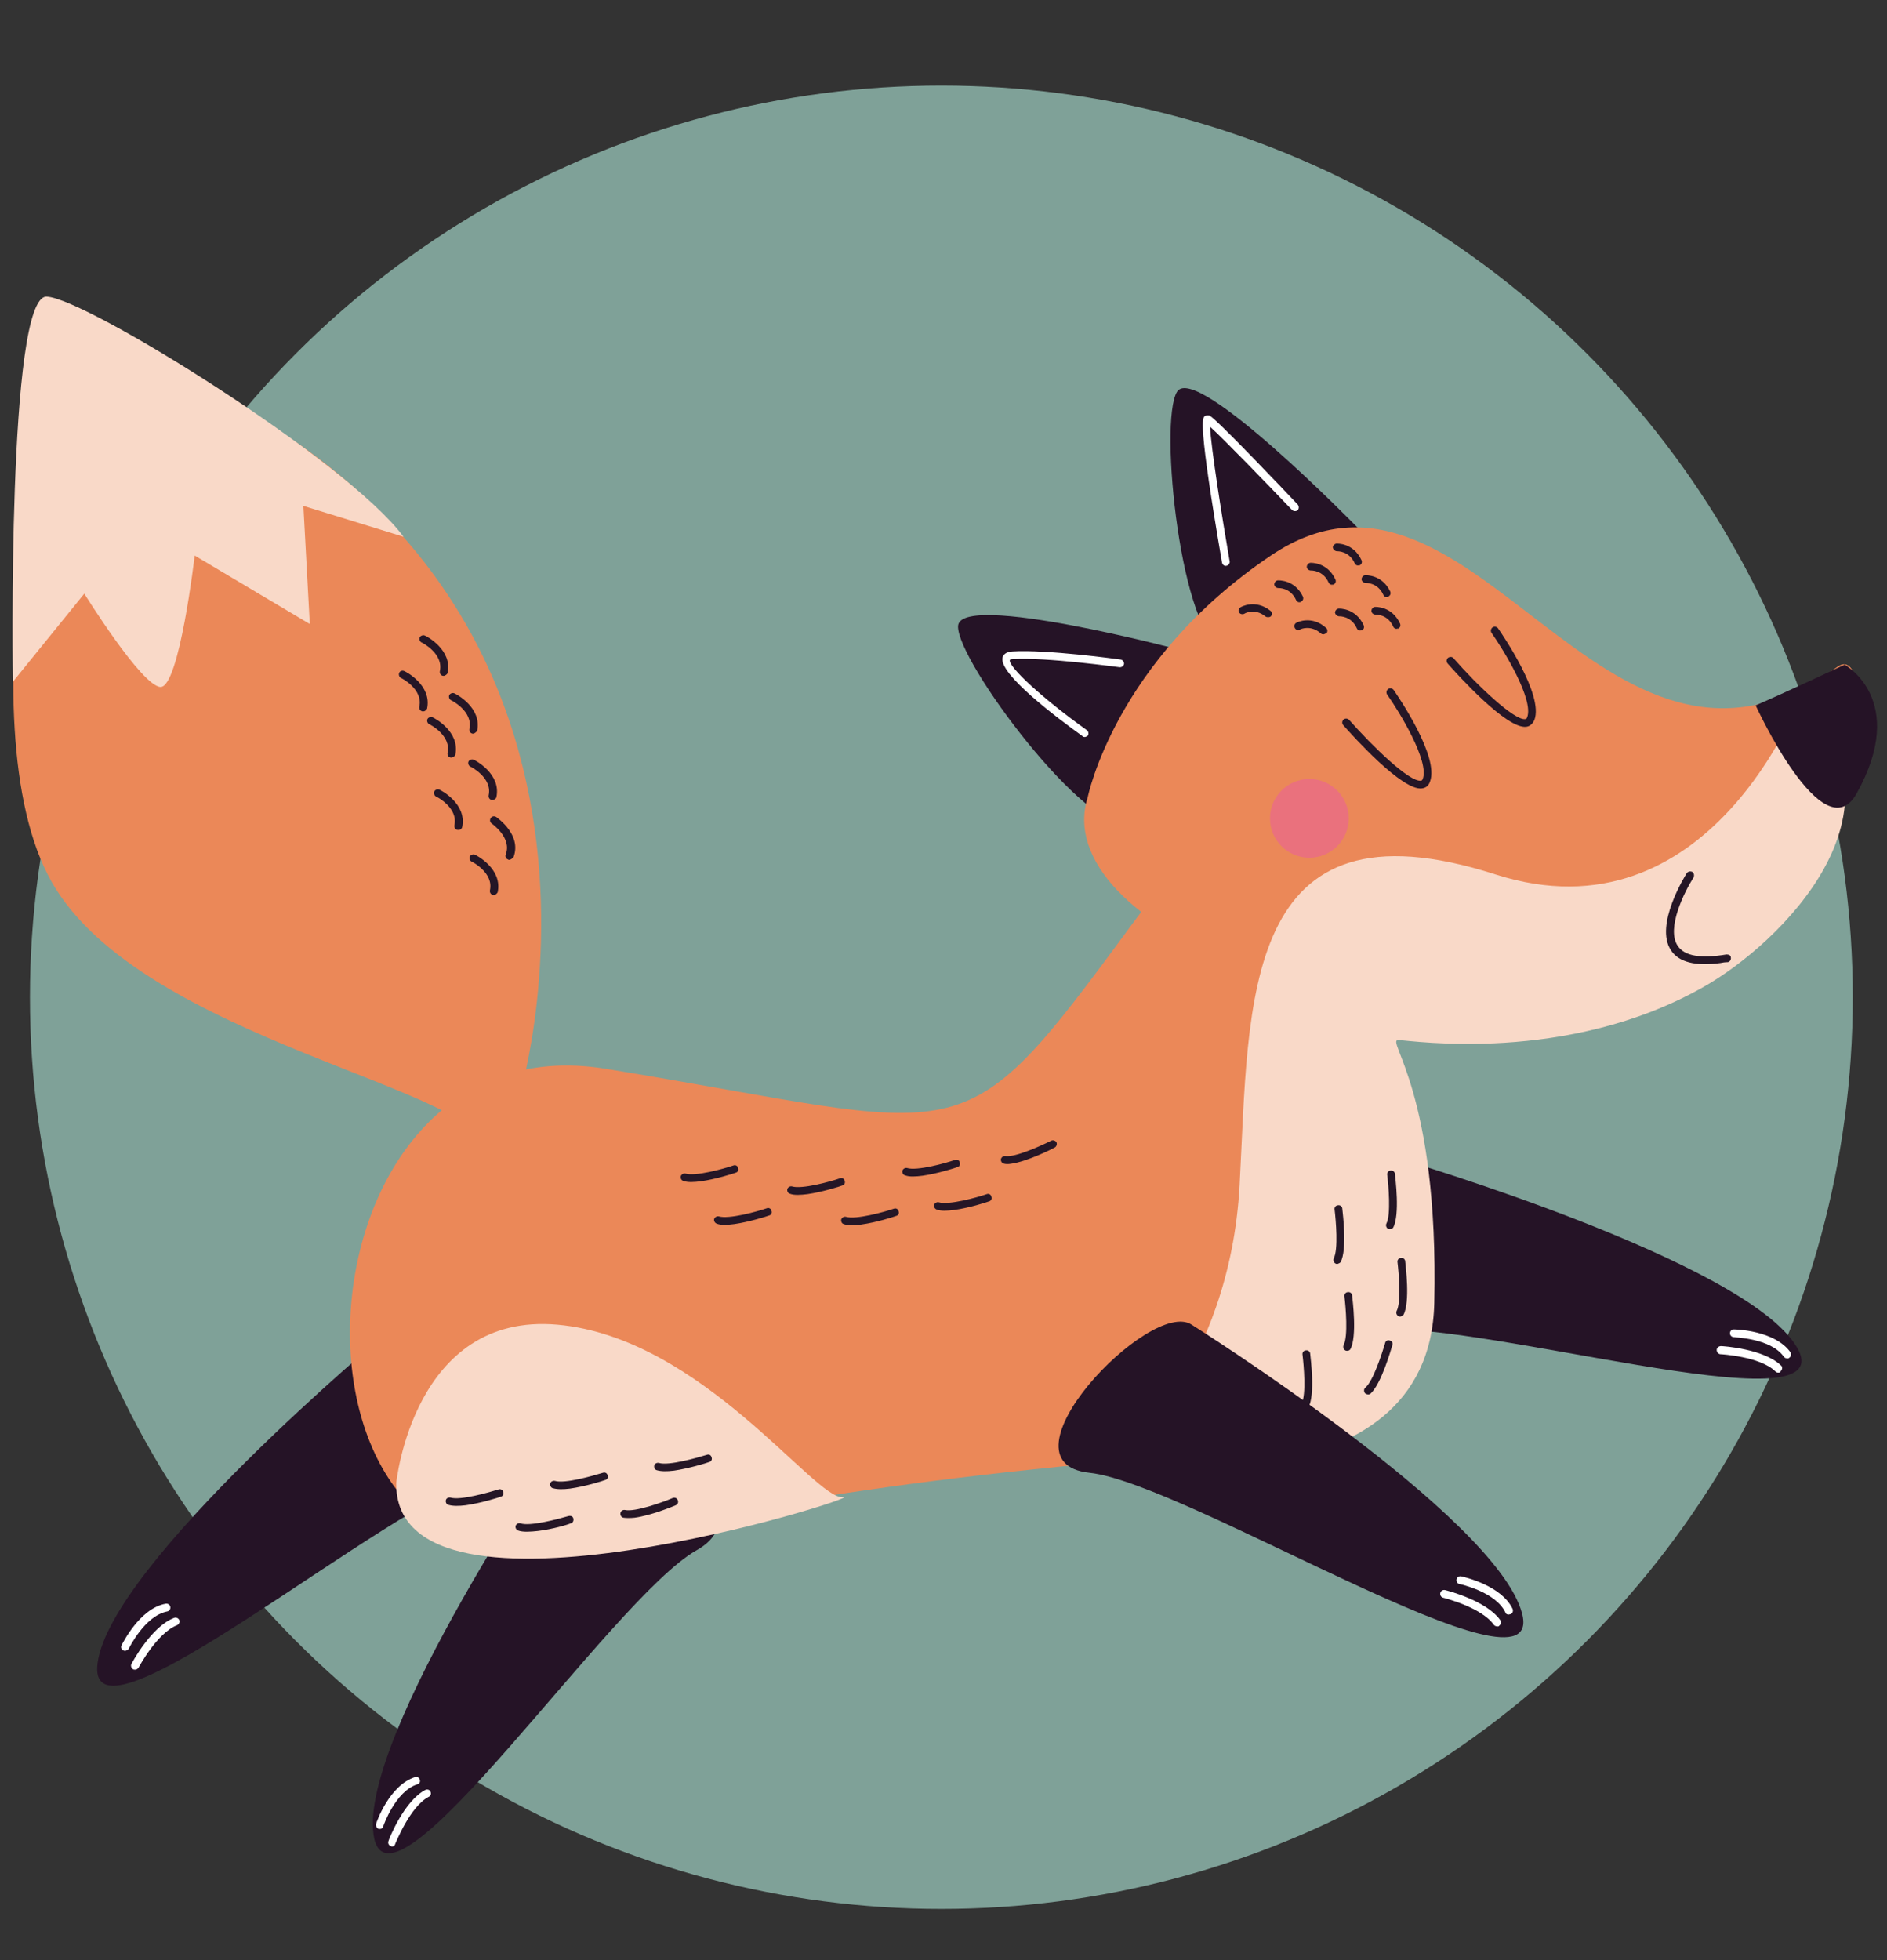
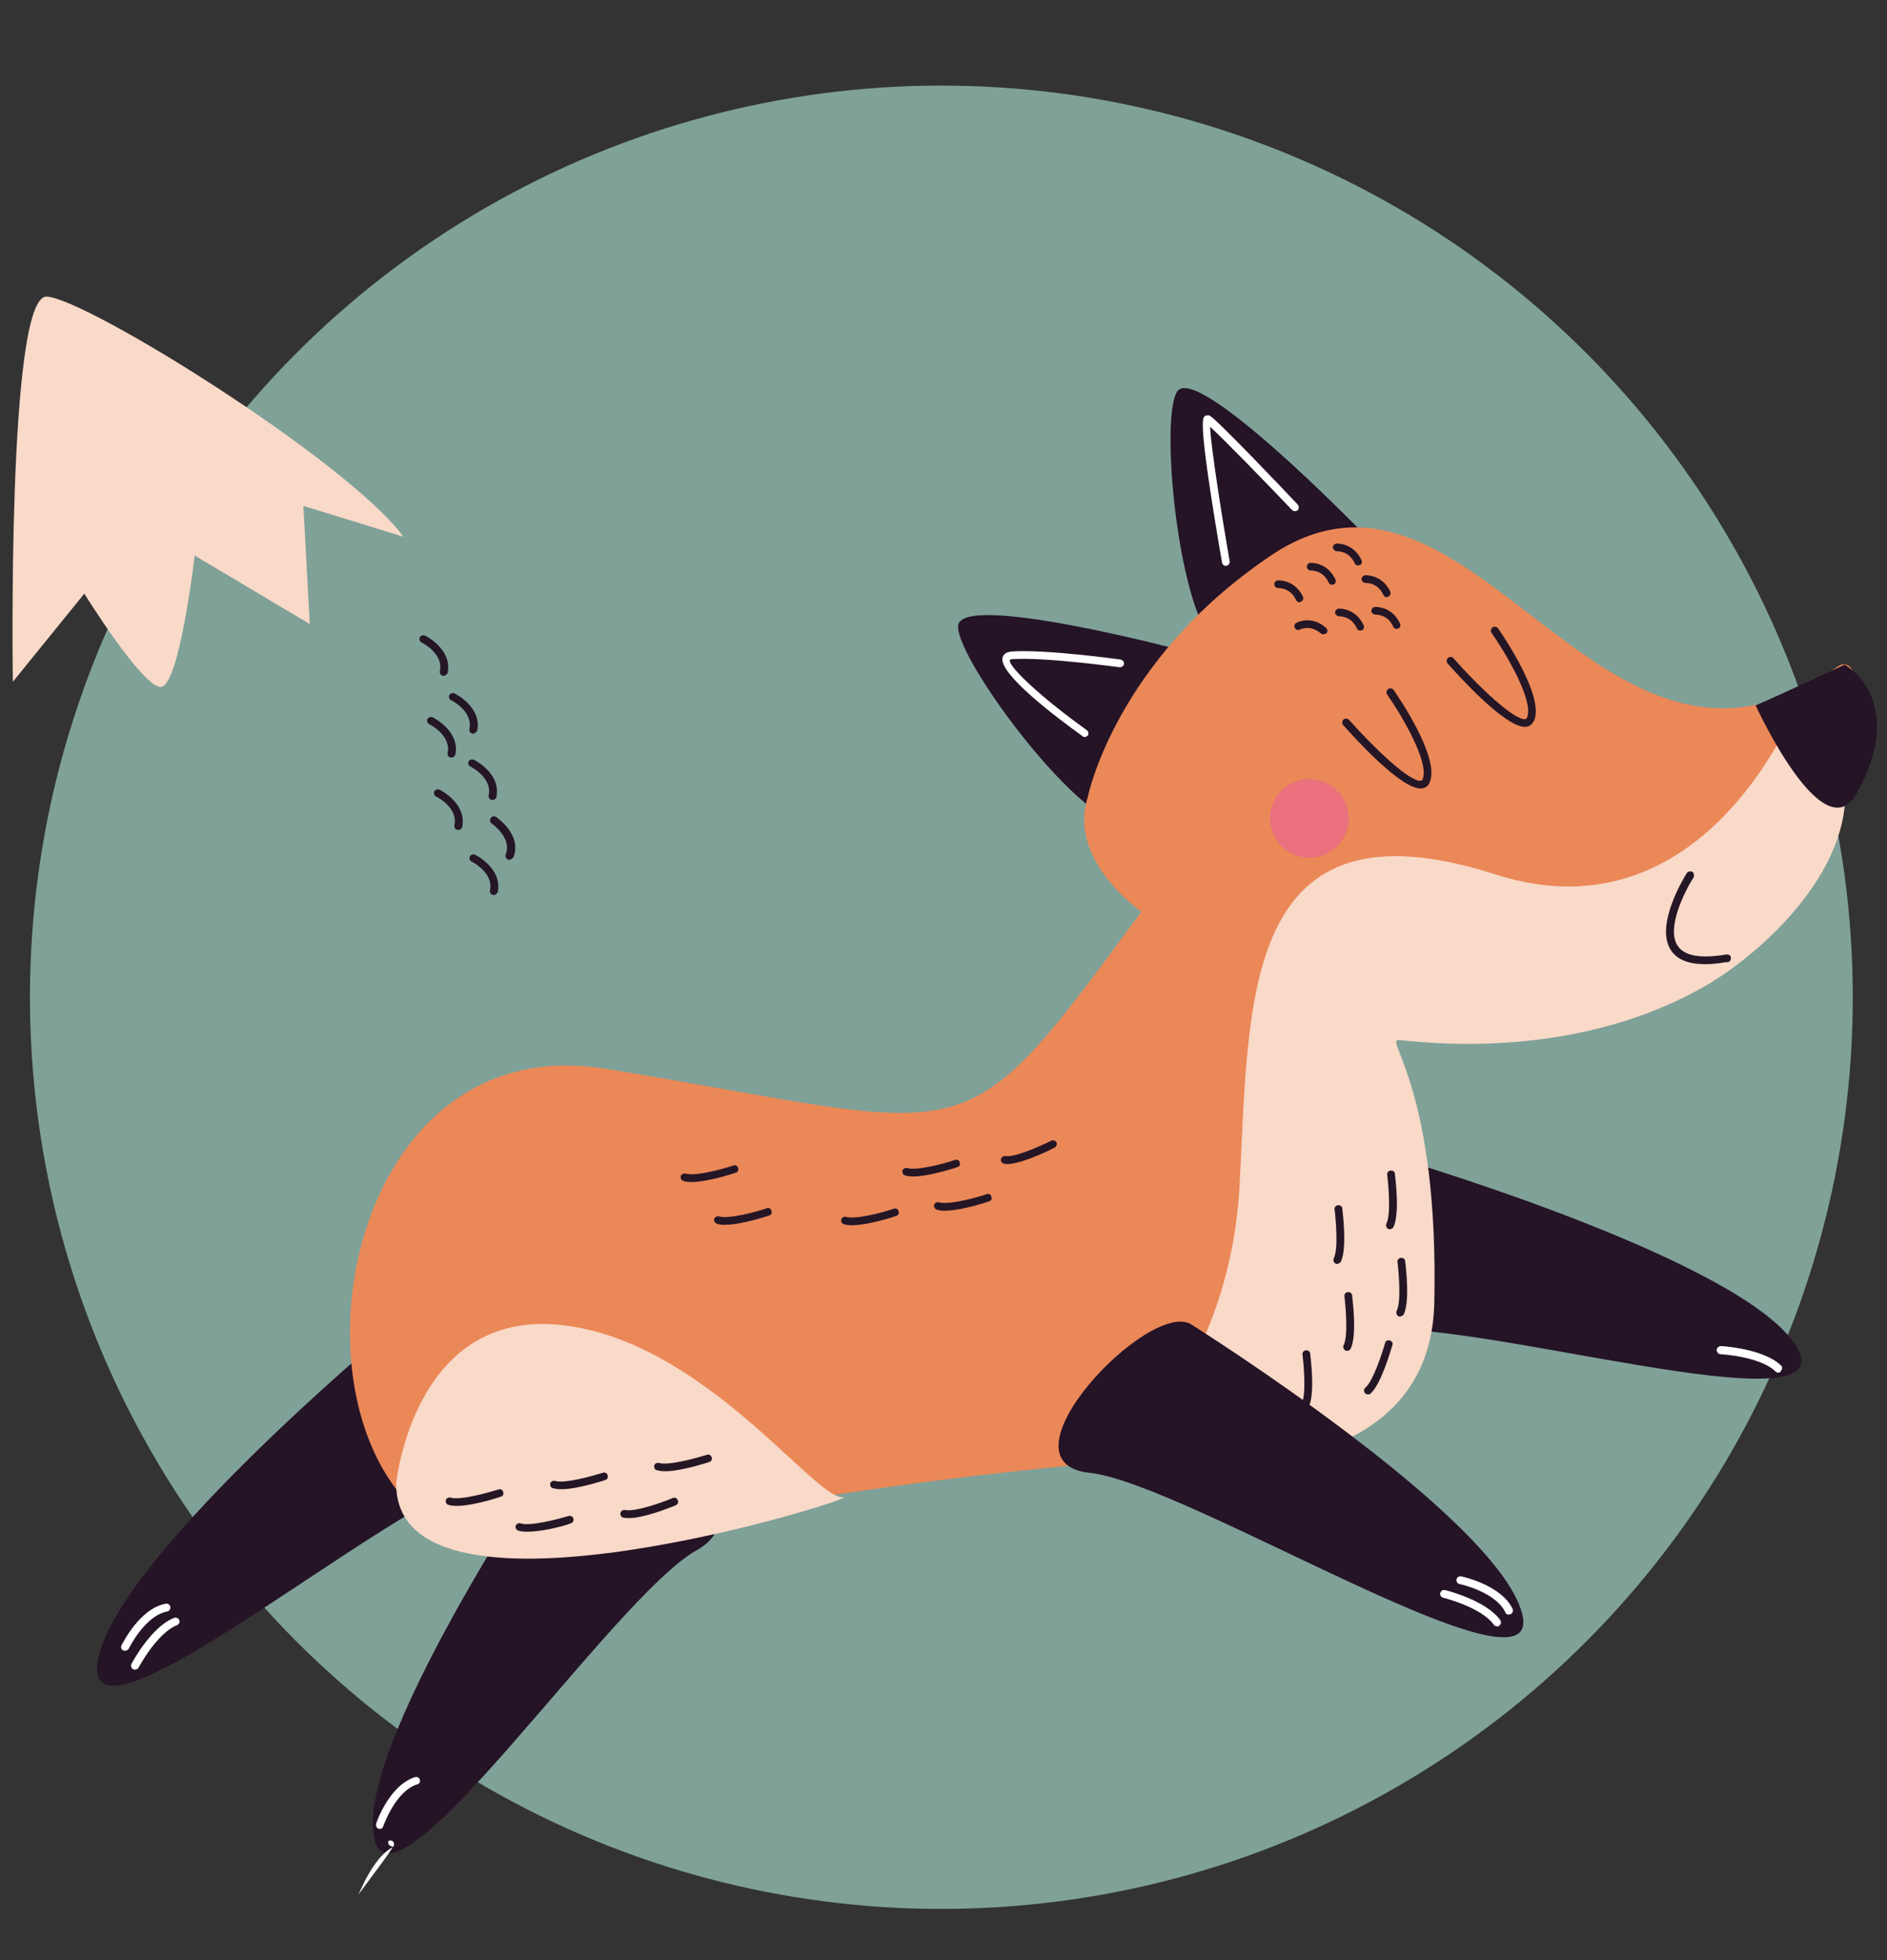
<svg xmlns="http://www.w3.org/2000/svg" id="Livello_1" x="0px" y="0px" viewBox="0 0 441 458" style="enable-background:new 0 0 441 458;" xml:space="preserve">
  <rect x="0" y="0" width="441" height="458" fill="#333333" stroke="none" />
  <style type="text/css">	.st0{opacity:0.64;fill:#ABDFD1;}	.st1{fill:#251326;}	.st2{fill:#EB8858;}	.st3{fill:#F9D9C8;}	.st4{fill:#251626;}	.st5{fill:#EA717D;}	.st6{fill:#FFFFFF;}</style>
  <circle class="st0" cx="220" cy="233" r="213" />
  <g>
    <path class="st1" d="M276.4,152c0,0-52.2-13.9-52.5-5.7c-0.3,8.2,30.5,49.3,40,45.9C273.4,188.8,282,158.7,276.4,152z" />
    <path class="st1" d="M317.3,123.3c0,0-37.8-38.7-42.2-31.8s1,58,10.9,59.9S318.7,131.9,317.3,123.3z" />
    <path class="st1" d="M327.3,270.8c0,0,80.6,23.8,92.6,43.9c12.1,20.2-78-7.7-100.5-3.8C296.9,314.8,316.3,267.3,327.3,270.8z" />
    <path class="st1" d="M131.4,336.1c0,0-47.5,69.3-44.1,92.6c3.4,23.3,55.6-55.3,75.5-66.5C182.8,351,137.8,326.5,131.4,336.1z" />
    <path class="st1" d="M90.3,311.5c0,0-64.5,53.8-67.5,77.1s68.5-38.1,90.7-43.5S99,303.9,90.3,311.5z" />
    <path class="st2" d="M254.2,186.3c0,0,6.3-31.9,42.8-56.5c47.6-32.1,77.1,65.8,132.4,26c10.1-7.3,8,54.1-42.6,70.3  C316.3,248.8,244.9,215.4,254.2,186.3z" />
    <path class="st2" d="M310.8,218.5c0,0,44.2,116.6-16.1,120.4c-78.5,4.9-125.5,14.2-162.6,22.1c-71.4,15.3-65.5-123.5,9.4-111.3  c86.4,14.1,82,22.1,122.8-33.4C308.4,156.4,309.7,205,310.8,218.5z" />
-     <path class="st2" d="M121.6,255.3c0,0,39.8-133.9-108-177.7c0,0-22.6,91.4-1.5,128.5s102.8,48.5,101.2,63L121.6,255.3z" />
    <path class="st3" d="M420.7,163c0,0-21.2,57.3-71.2,41.3c-59.6-19.1-57.5,29.7-59.8,72.6s-28.4,64.7-28.4,64.7s72.8,12,73.9-37.2  s-11.5-61.5-8.4-61.4c3.1,0.1,39.4,5.7,71.3-12.4C416,220.5,447.9,189.3,420.7,163z" />
    <path class="st1" d="M410.3,164.8c0,0,15.8,34.5,23.6,20.6c12.2-21.9-2.8-30.1-2.8-30.1S416.4,162.2,410.3,164.8z" />
    <path class="st3" d="M92.6,346.5c0,0,4-40,37.7-37c33.7,3,60.1,41,66.7,40.3C203.5,349.1,92.1,384.6,92.6,346.5z" />
    <path class="st4" d="M402.1,225c-5.9,0.8-9.8-0.2-11.6-3c-3.9-5.9,3.4-17.5,3.7-18c0.3-0.4,0.8-0.5,1.3-0.3  c0.4,0.3,0.5,0.8,0.3,1.3c-2,3.1-6.5,11.9-3.7,16c1.6,2.4,5.4,3,11.4,2c0.5,0,1,0.2,1,0.7c0.1,0.5-0.2,1-0.7,1.1  C403.1,224.8,402.6,224.9,402.1,225z" />
    <path class="st4" d="M324.9,287.2c-0.2,0-0.4,0-0.5-0.1c-0.4-0.2-0.6-0.8-0.4-1.2c1.1-2.1,0.5-8.9,0.2-11.4c-0.1-0.5,0.3-1,0.8-1  c0,0,0,0,0,0c0.5-0.1,1,0.3,1,0.8c0.1,1,1.2,9.5-0.4,12.5C325.5,287,325.2,287.1,324.9,287.2z" />
    <path class="st4" d="M312.6,295.3c-0.2,0-0.4,0-0.5-0.1c-0.4-0.2-0.6-0.8-0.4-1.2c1.1-2.1,0.5-8.9,0.2-11.4c-0.1-0.5,0.3-1,0.8-1  c0,0,0,0,0,0c0.5-0.1,1,0.3,1,0.8c0.1,1,1.2,9.5-0.4,12.5C313.1,295.1,312.9,295.2,312.6,295.3z" />
    <path class="st4" d="M215.6,274.7c-1.6,0.2-3.1,0.3-4.1-0.1c-0.5-0.1-0.7-0.7-0.6-1.1c0.2-0.5,0.7-0.7,1.1-0.6  c2.3,0.7,8.9-1.1,11.2-1.9c0.5-0.2,1,0.1,1.1,0.6c0.2,0.5-0.1,1-0.6,1.1C223.2,272.9,219.1,274.2,215.6,274.7z" />
    <path class="st4" d="M201.3,286.1c-1.6,0.2-3.1,0.3-4.1-0.1c-0.5-0.1-0.7-0.7-0.6-1.1c0.2-0.5,0.7-0.7,1.1-0.6  c2.3,0.7,8.9-1.1,11.2-1.9c0.5-0.2,1,0.1,1.1,0.6c0.2,0.5-0.1,1-0.6,1.1C208.9,284.3,204.9,285.6,201.3,286.1z" />
-     <path class="st4" d="M188.7,279c-1.6,0.2-3.1,0.3-4.1-0.1c-0.5-0.1-0.7-0.7-0.6-1.1c0.2-0.5,0.7-0.7,1.1-0.6  c2.3,0.7,8.9-1.1,11.2-1.9c0.5-0.2,1,0.1,1.1,0.6c0.2,0.5-0.1,1-0.6,1.1C196.3,277.2,192.2,278.5,188.7,279z" />
    <path class="st4" d="M171.6,286c-1.6,0.2-3.1,0.3-4.1-0.1c-0.5-0.2-0.7-0.7-0.6-1.1c0.2-0.5,0.7-0.7,1.1-0.6  c2.3,0.7,8.9-1.1,11.2-1.9c0.5-0.2,1,0.1,1.1,0.6c0.2,0.5-0.1,1-0.6,1.1C179.2,284.2,175.1,285.5,171.6,286z" />
    <path class="st4" d="M163.8,276c-1.6,0.2-3.1,0.3-4.1-0.1c-0.5-0.1-0.7-0.7-0.6-1.1c0.2-0.5,0.7-0.7,1.1-0.6  c2.3,0.7,8.9-1.1,11.2-1.9c0.5-0.2,1,0.1,1.1,0.6c0.2,0.5-0.1,1-0.6,1.1C171.4,274.2,167.3,275.5,163.8,276z" />
    <path class="st4" d="M223,282.7c-1.6,0.2-3.1,0.3-4.1-0.1c-0.5-0.2-0.7-0.7-0.6-1.1c0.2-0.5,0.7-0.7,1.1-0.6  c2.3,0.7,8.9-1.1,11.2-1.9c0.5-0.2,1,0.1,1.1,0.6c0.2,0.5-0.1,1-0.6,1.1C230.6,280.9,226.6,282.2,223,282.7z" />
    <path class="st4" d="M236.3,271.9c-0.6,0.1-1.2,0.1-1.6,0c-0.5-0.1-0.8-0.5-0.8-1c0.1-0.5,0.5-0.8,1-0.8c2.3,0.4,8.6-2.5,10.8-3.6  c0.4-0.2,1,0,1.2,0.4c0.2,0.4,0,1-0.4,1.2C245.8,268.5,240,271.4,236.3,271.9z" />
    <path class="st4" d="M327.3,307.6c-0.2,0-0.4,0-0.5-0.1c-0.4-0.2-0.6-0.8-0.4-1.2c1.1-2.1,0.5-8.9,0.2-11.4c-0.1-0.5,0.3-1,0.8-1  c0,0,0,0,0,0c0.5-0.1,1,0.3,1,0.8c0.1,1,1.2,9.5-0.4,12.5C327.8,307.3,327.6,307.5,327.3,307.6z" />
    <path class="st4" d="M305.1,329.2c-0.2,0-0.4,0-0.5-0.1c-0.4-0.2-0.6-0.8-0.4-1.2c1.1-2.1,0.5-8.9,0.2-11.4c-0.1-0.5,0.3-1,0.8-1  l0,0c0.5-0.1,1,0.3,1,0.8c0.1,1,1.2,9.5-0.4,12.5C305.6,329,305.4,329.2,305.1,329.2z" />
    <path class="st4" d="M148.3,354.6c-1,0.1-1.9,0.1-2.6,0c-0.5-0.1-0.8-0.6-0.7-1.1c0.1-0.5,0.6-0.8,1.1-0.7  c2.3,0.5,8.8-1.8,11.1-2.8c0.5-0.2,1,0,1.2,0.5c0.2,0.5,0,1-0.5,1.2C157.2,352,152.1,354.1,148.3,354.6z" />
    <path class="st4" d="M133.2,347.8c-1.6,0.2-3,0.2-4-0.1c-0.5-0.1-0.7-0.7-0.6-1.1c0.1-0.5,0.7-0.7,1.1-0.6  c2.3,0.7,8.9-1.2,11.2-1.9c0.5-0.2,1,0.1,1.1,0.6c0.2,0.5-0.1,1-0.6,1.1C140.9,346,136.8,347.3,133.2,347.8z" />
    <path class="st4" d="M108.8,351.7c-1.6,0.2-3,0.2-4-0.1c-0.5-0.1-0.7-0.7-0.6-1.1c0.1-0.5,0.7-0.7,1.1-0.6  c2.3,0.7,8.9-1.2,11.2-1.9c0.5-0.2,1,0.1,1.1,0.6c0.2,0.5-0.1,1-0.6,1.1C116.5,349.9,112.4,351.2,108.8,351.7z" />
    <path class="st4" d="M157.5,343.6c-1.6,0.2-3,0.2-4-0.1c-0.5-0.1-0.7-0.7-0.6-1.1c0.1-0.5,0.7-0.7,1.1-0.6  c2.3,0.7,8.9-1.2,11.2-1.9c0.5-0.2,1,0.1,1.1,0.6c0.2,0.5-0.1,1-0.6,1.1C165.2,341.8,161,343.1,157.5,343.6z" />
    <path class="st4" d="M125.7,357.7c-1.8,0.2-3.5,0.3-4.6-0.1c-0.5-0.2-0.7-0.7-0.6-1.1c0.2-0.5,0.7-0.7,1.1-0.6  c2.2,0.8,8.9-1,11.3-1.7c0.5-0.1,1,0.1,1.1,0.6c0.1,0.5-0.1,1-0.6,1.1C132.8,356.2,129.1,357.3,125.7,357.7z" />
    <path class="st4" d="M319.8,325.8c-0.3,0-0.6-0.1-0.8-0.3c-0.3-0.4-0.3-1,0.1-1.3c1.8-1.5,3.9-8,4.6-10.4c0.1-0.5,0.6-0.8,1.1-0.6  c0.5,0.1,0.8,0.6,0.6,1.1c-0.3,0.9-2.6,9.2-5.2,11.4C320.1,325.7,320,325.8,319.8,325.8z" />
    <path class="st4" d="M314.9,315.6c-0.2,0-0.4,0-0.5-0.1c-0.4-0.2-0.6-0.8-0.4-1.2c1.1-2.1,0.5-8.9,0.2-11.4c-0.1-0.5,0.3-1,0.8-1  c0,0,0,0,0,0c0.5-0.1,1,0.3,1,0.8c0.1,1,1.2,9.5-0.4,12.5C315.5,315.4,315.2,315.6,314.9,315.6z" />
    <path class="st4" d="M332.3,184.2c-4.6,0.6-16.1-12.2-18.4-14.8c-0.3-0.4-0.3-0.9,0.1-1.3c0.4-0.3,0.9-0.3,1.3,0.1  c5.4,6.1,14.1,14.6,16.8,14.2c0,0,0,0,0,0c0.1,0,0.3-0.1,0.4-0.4c1.6-4.1-5.4-15.6-8.3-19.7c-0.3-0.4-0.2-1,0.2-1.3  c0.4-0.3,1-0.2,1.3,0.2c1.1,1.6,10.7,15.6,8.5,21.4C333.8,183.8,333,184.1,332.3,184.2C332.4,184.2,332.4,184.2,332.3,184.2z" />
    <path class="st4" d="M356.7,169.8c-4.6,0.6-16.1-12.2-18.4-14.8c-0.3-0.4-0.3-0.9,0.1-1.3c0.4-0.3,1-0.3,1.3,0.1  c5.4,6.2,14.3,14.7,16.8,14.2c0.1,0,0.3-0.1,0.4-0.4c1.6-4.1-5.4-15.6-8.3-19.7c-0.3-0.4-0.2-1,0.2-1.3c0.4-0.3,1-0.2,1.3,0.2  c1.1,1.6,10.7,15.6,8.5,21.4C358.1,169.3,357.4,169.7,356.7,169.8C356.7,169.8,356.7,169.8,356.7,169.8z" />
    <circle class="st5" cx="306" cy="191.2" r="9.2" />
    <path class="st6" d="M253.6,172.2c-0.2,0-0.5,0-0.6-0.2c-6-4.3-19.7-14.6-18.7-18.4c0.2-0.6,0.7-1.3,2.3-1.4  c7.9-0.5,24.6,1.8,25.3,1.9c0.5,0.1,0.8,0.5,0.8,1c-0.1,0.5-0.5,0.8-1,0.8c-0.2,0-17.3-2.4-25-1.9c-0.6,0-0.7,0.2-0.7,0.2  c-0.4,1.6,7.8,9.1,18,16.4c0.4,0.3,0.5,0.9,0.2,1.3C254.1,172,253.9,172.1,253.6,172.2z" />
    <path class="st6" d="M286.6,132.2c-0.5,0.1-0.9-0.3-1-0.7c-5.7-33.1-4.6-33.9-4-34.3c0.3-0.2,0.8-0.2,1.1-0.1  c1.7,0.9,17.5,17.5,20.6,20.8c0.3,0.4,0.3,0.9,0,1.3c-0.4,0.3-0.9,0.3-1.3,0c-6.2-6.5-15.9-16.5-19.2-19.5  c0.2,4.8,2.8,21.2,4.6,31.6C287.4,131.6,287.1,132.1,286.6,132.2C286.6,132.2,286.6,132.2,286.6,132.2z" />
    <path class="st4" d="M318,147.3c-0.4,0.1-0.8-0.2-0.9-0.5c-1.3-2.9-4-2.8-4.1-2.8c-0.5,0-0.9-0.4-1-0.8c0-0.5,0.3-0.9,0.8-1  c0.2,0,4-0.2,5.9,3.9c0.2,0.5,0,1-0.5,1.2C318.2,147.2,318.1,147.3,318,147.3z" />
    <path class="st4" d="M303.8,140.7c-0.4,0.1-0.8-0.2-0.9-0.5c-1.3-2.9-4-2.8-4.1-2.8c-0.5,0-0.9-0.3-1-0.8c0-0.5,0.3-0.9,0.8-1  c0.2,0,4-0.2,5.9,3.8c0.2,0.5,0,1-0.5,1.2C304,140.7,303.9,140.7,303.8,140.7z" />
-     <path class="st4" d="M296.4,144.2c-0.2,0-0.5,0-0.7-0.2c-2.5-2-4.8-0.7-4.9-0.6c-0.4,0.2-1,0.1-1.2-0.3c-0.3-0.4-0.1-1,0.3-1.2  c0.1-0.1,3.5-2,7,0.8c0.4,0.3,0.5,0.9,0.1,1.3C296.9,144.1,296.7,144.2,296.4,144.2z" />
    <path class="st4" d="M309.4,148.2c-0.3,0-0.5,0-0.7-0.2c-2.4-2.1-4.8-1-4.9-0.9c-0.4,0.2-1,0.1-1.2-0.4c-0.2-0.4-0.1-1,0.4-1.2  c0.1-0.1,3.6-1.8,6.9,1.2c0.4,0.3,0.4,0.9,0.1,1.3C309.8,148,309.6,148.1,309.4,148.2z" />
    <path class="st4" d="M311.4,136.6c-0.4,0.1-0.8-0.2-0.9-0.5c-1.3-2.9-4-2.8-4.1-2.8c-0.5,0-0.9-0.3-1-0.8c0-0.5,0.3-0.9,0.8-1  c0.2,0,4-0.2,5.9,3.9c0.2,0.5,0,1-0.5,1.2C311.6,136.6,311.5,136.6,311.4,136.6z" />
    <path class="st4" d="M326.5,146.9c-0.4,0.1-0.8-0.2-0.9-0.5c-1.3-2.9-4-2.8-4.1-2.8c-0.5,0-0.9-0.3-1-0.8c0-0.5,0.3-0.9,0.8-1  c0.2,0,4-0.2,5.9,3.9c0.2,0.5,0,1-0.5,1.2C326.7,146.8,326.6,146.9,326.5,146.9z" />
    <path class="st4" d="M317.5,132.1c-0.4,0.1-0.8-0.2-0.9-0.5c-1.3-2.9-4-2.8-4.1-2.8c-0.5,0-0.9-0.4-1-0.8s0.3-0.9,0.8-1  c0.2,0,4-0.2,5.9,3.9c0.2,0.5,0,1-0.5,1.2C317.7,132,317.6,132.1,317.5,132.1z" />
    <path class="st4" d="M324.2,139.5c-0.4,0.1-0.8-0.2-0.9-0.5c-1.3-2.9-4-2.8-4.1-2.8c-0.5,0-0.9-0.3-1-0.8c0-0.5,0.3-0.9,0.8-1  c0.2,0,4-0.2,5.9,3.8c0.2,0.5,0,1-0.5,1.2C324.4,139.5,324.3,139.5,324.2,139.5z" />
    <path class="st1" d="M278.5,309.5c0,0,71.1,44.7,77.2,67.4c6.1,22.7-78.3-30.4-101.1-32.8C232,341.7,268.9,303.1,278.5,309.5z" />
    <path class="st6" d="M415.7,320.7c-0.3,0-0.5,0-0.8-0.3c-3.6-3.5-12.7-4-12.8-4c-0.5,0-0.9-0.5-0.9-1c0-0.5,0.5-0.9,1-0.9  c0.4,0,9.9,0.6,14,4.5c0.4,0.3,0.4,0.9,0,1.3C416.1,320.6,415.9,320.7,415.7,320.7z" />
-     <path class="st6" d="M417.8,317.4c-0.3,0-0.7-0.1-0.9-0.4c-3.1-4.4-11.6-4.5-11.7-4.6c-0.5,0-0.9-0.4-0.9-0.9  c0-0.5,0.4-0.9,0.9-0.9c0.4,0,9.5,0.2,13.2,5.3c0.3,0.4,0.2,1-0.2,1.3C418.1,317.3,417.9,317.4,417.8,317.4z" />
    <path class="st6" d="M350,380c-0.3,0-0.7-0.1-0.9-0.4c-2.9-4.1-11.8-6.3-11.8-6.3c-0.5-0.1-0.8-0.6-0.7-1.1  c0.1-0.5,0.6-0.8,1.1-0.7c0.4,0.1,9.6,2.4,12.9,7c0.3,0.4,0.2,1-0.2,1.3C350.3,380,350.1,380,350,380z" />
    <path class="st6" d="M352.7,377.2c-0.4,0.1-0.8-0.1-0.9-0.5c-2.3-4.8-10.6-6.6-10.7-6.6c-0.5-0.1-0.8-0.6-0.7-1.1  c0.1-0.5,0.6-0.8,1.1-0.7c0.4,0.1,9.3,2,12,7.6c0.2,0.5,0,1-0.4,1.2C352.8,377.2,352.7,377.2,352.7,377.2z" />
-     <path class="st6" d="M91.7,431.4c-0.1,0-0.3,0-0.4-0.1c-0.5-0.2-0.7-0.7-0.5-1.2c0.1-0.4,3.6-9.3,8.6-11.9c0.4-0.2,1-0.1,1.2,0.4  c0.2,0.4,0.1,1-0.4,1.2c-4.4,2.3-7.7,10.8-7.8,10.9C92.3,431.2,92,431.4,91.7,431.4z" />
+     <path class="st6" d="M91.7,431.4c-0.1,0-0.3,0-0.4-0.1c-0.5-0.2-0.7-0.7-0.5-1.2c0.4-0.2,1-0.1,1.2,0.4  c0.2,0.4,0.1,1-0.4,1.2c-4.4,2.3-7.7,10.8-7.8,10.9C92.3,431.2,92,431.4,91.7,431.4z" />
    <path class="st6" d="M88.9,427.3c-0.1,0-0.3,0-0.4,0c-0.5-0.2-0.7-0.7-0.6-1.2c0.1-0.4,3.1-9,9.1-10.9c0.5-0.1,1,0.1,1.1,0.6  c0.2,0.5-0.1,1-0.6,1.1c-5.1,1.6-7.9,9.7-7.9,9.7C89.5,427,89.2,427.3,88.9,427.3z" />
    <path class="st6" d="M31.6,390.1c-0.2,0-0.4,0-0.5-0.1c-0.4-0.2-0.6-0.8-0.4-1.2c0.2-0.4,4.7-8.8,10-10.8c0.5-0.2,1,0.1,1.2,0.5  c0.2,0.5-0.1,1-0.5,1.2c-4.7,1.8-9,9.9-9,9.9C32.2,389.9,31.9,390.1,31.6,390.1z" />
    <path class="st6" d="M29.3,385.7c-0.2,0-0.3,0-0.5-0.1c-0.5-0.2-0.6-0.8-0.4-1.2c0.2-0.3,4.2-8.6,10.3-9.7c0.5-0.1,1,0.2,1.1,0.7  c0.1,0.5-0.2,1-0.7,1.1c-5.3,1-9,8.7-9,8.7C29.9,385.5,29.6,385.6,29.3,385.7z" />
    <path class="st3" d="M3,159.3c0,0-1.4-90.3,7.9-90c9.3,0.4,70.3,38.4,83.4,56.1l-23.4-7.2l1.5,27.6l-26.9-16c0,0-3.6,30.9-8,30.7  s-17.8-21.8-17.8-21.8L3,159.3z" />
    <path class="st4" d="M115.2,186.9c-0.1,0-0.2,0-0.3,0c-0.5-0.1-0.8-0.6-0.7-1.1c0.9-4.1-4.2-6.7-4.3-6.7c-0.4-0.2-0.6-0.8-0.4-1.2  c0.2-0.4,0.8-0.6,1.2-0.4c0.3,0.1,6.5,3.3,5.3,8.8C115.9,186.6,115.6,186.8,115.2,186.9z" />
    <path class="st4" d="M110.7,171.4c-0.1,0-0.2,0-0.3,0c-0.5-0.1-0.8-0.6-0.7-1.1c0.9-4.1-4.2-6.7-4.3-6.7c-0.4-0.2-0.6-0.8-0.4-1.2  c0.2-0.4,0.8-0.6,1.2-0.4c0.3,0.1,6.5,3.3,5.3,8.8C111.3,171,111,171.3,110.7,171.4z" />
    <path class="st4" d="M105.6,177c-0.1,0-0.2,0-0.3,0c-0.5-0.1-0.8-0.6-0.7-1.1c0.9-4.1-4.2-6.7-4.3-6.7c-0.4-0.2-0.6-0.8-0.4-1.2  c0.2-0.4,0.8-0.6,1.2-0.4c0.3,0.1,6.5,3.3,5.3,8.8C106.3,176.6,106,176.9,105.6,177z" />
-     <path class="st4" d="M99,166.2c-0.1,0-0.2,0-0.3,0c-0.5-0.1-0.8-0.6-0.7-1.1c0.9-4.1-4.2-6.7-4.3-6.7c-0.4-0.2-0.6-0.8-0.4-1.2  c0.2-0.5,0.8-0.6,1.2-0.4c0.3,0.1,6.5,3.3,5.3,8.8C99.6,165.9,99.3,166.2,99,166.2z" />
    <path class="st4" d="M103.8,157.9c-0.1,0-0.2,0-0.3,0c-0.5-0.1-0.8-0.6-0.7-1.1c0.9-4.1-4.2-6.7-4.3-6.7c-0.4-0.2-0.6-0.8-0.4-1.2  c0.2-0.4,0.8-0.6,1.2-0.4c0.3,0.1,6.5,3.3,5.3,8.8C104.4,157.6,104.1,157.8,103.8,157.9z" />
    <path class="st4" d="M107.2,193.9c-0.1,0-0.2,0-0.3,0c-0.5-0.1-0.8-0.6-0.7-1.1c0.9-4.1-4.2-6.7-4.3-6.7c-0.4-0.2-0.6-0.8-0.4-1.2  c0.2-0.4,0.8-0.6,1.2-0.4c0.3,0.1,6.5,3.3,5.3,8.8C107.9,193.6,107.6,193.9,107.2,193.9z" />
    <path class="st4" d="M115.5,209.1c-0.1,0-0.2,0-0.3,0c-0.5-0.1-0.8-0.6-0.7-1.1c0.9-4.1-4.2-6.7-4.3-6.7c-0.4-0.2-0.6-0.8-0.4-1.2  c0.2-0.4,0.8-0.6,1.2-0.4c0.3,0.1,6.5,3.3,5.3,8.8C116.1,208.8,115.8,209.1,115.5,209.1z" />
    <path class="st4" d="M119.1,200.9c-0.1,0-0.3,0-0.4-0.1c-0.5-0.2-0.7-0.7-0.5-1.2c1.5-3.9-3.3-7.2-3.3-7.2  c-0.4-0.3-0.5-0.8-0.2-1.3c0.3-0.4,0.8-0.5,1.3-0.2c0.2,0.2,6,4.1,4,9.4C119.7,200.6,119.4,200.8,119.1,200.9z" />
  </g>
</svg>